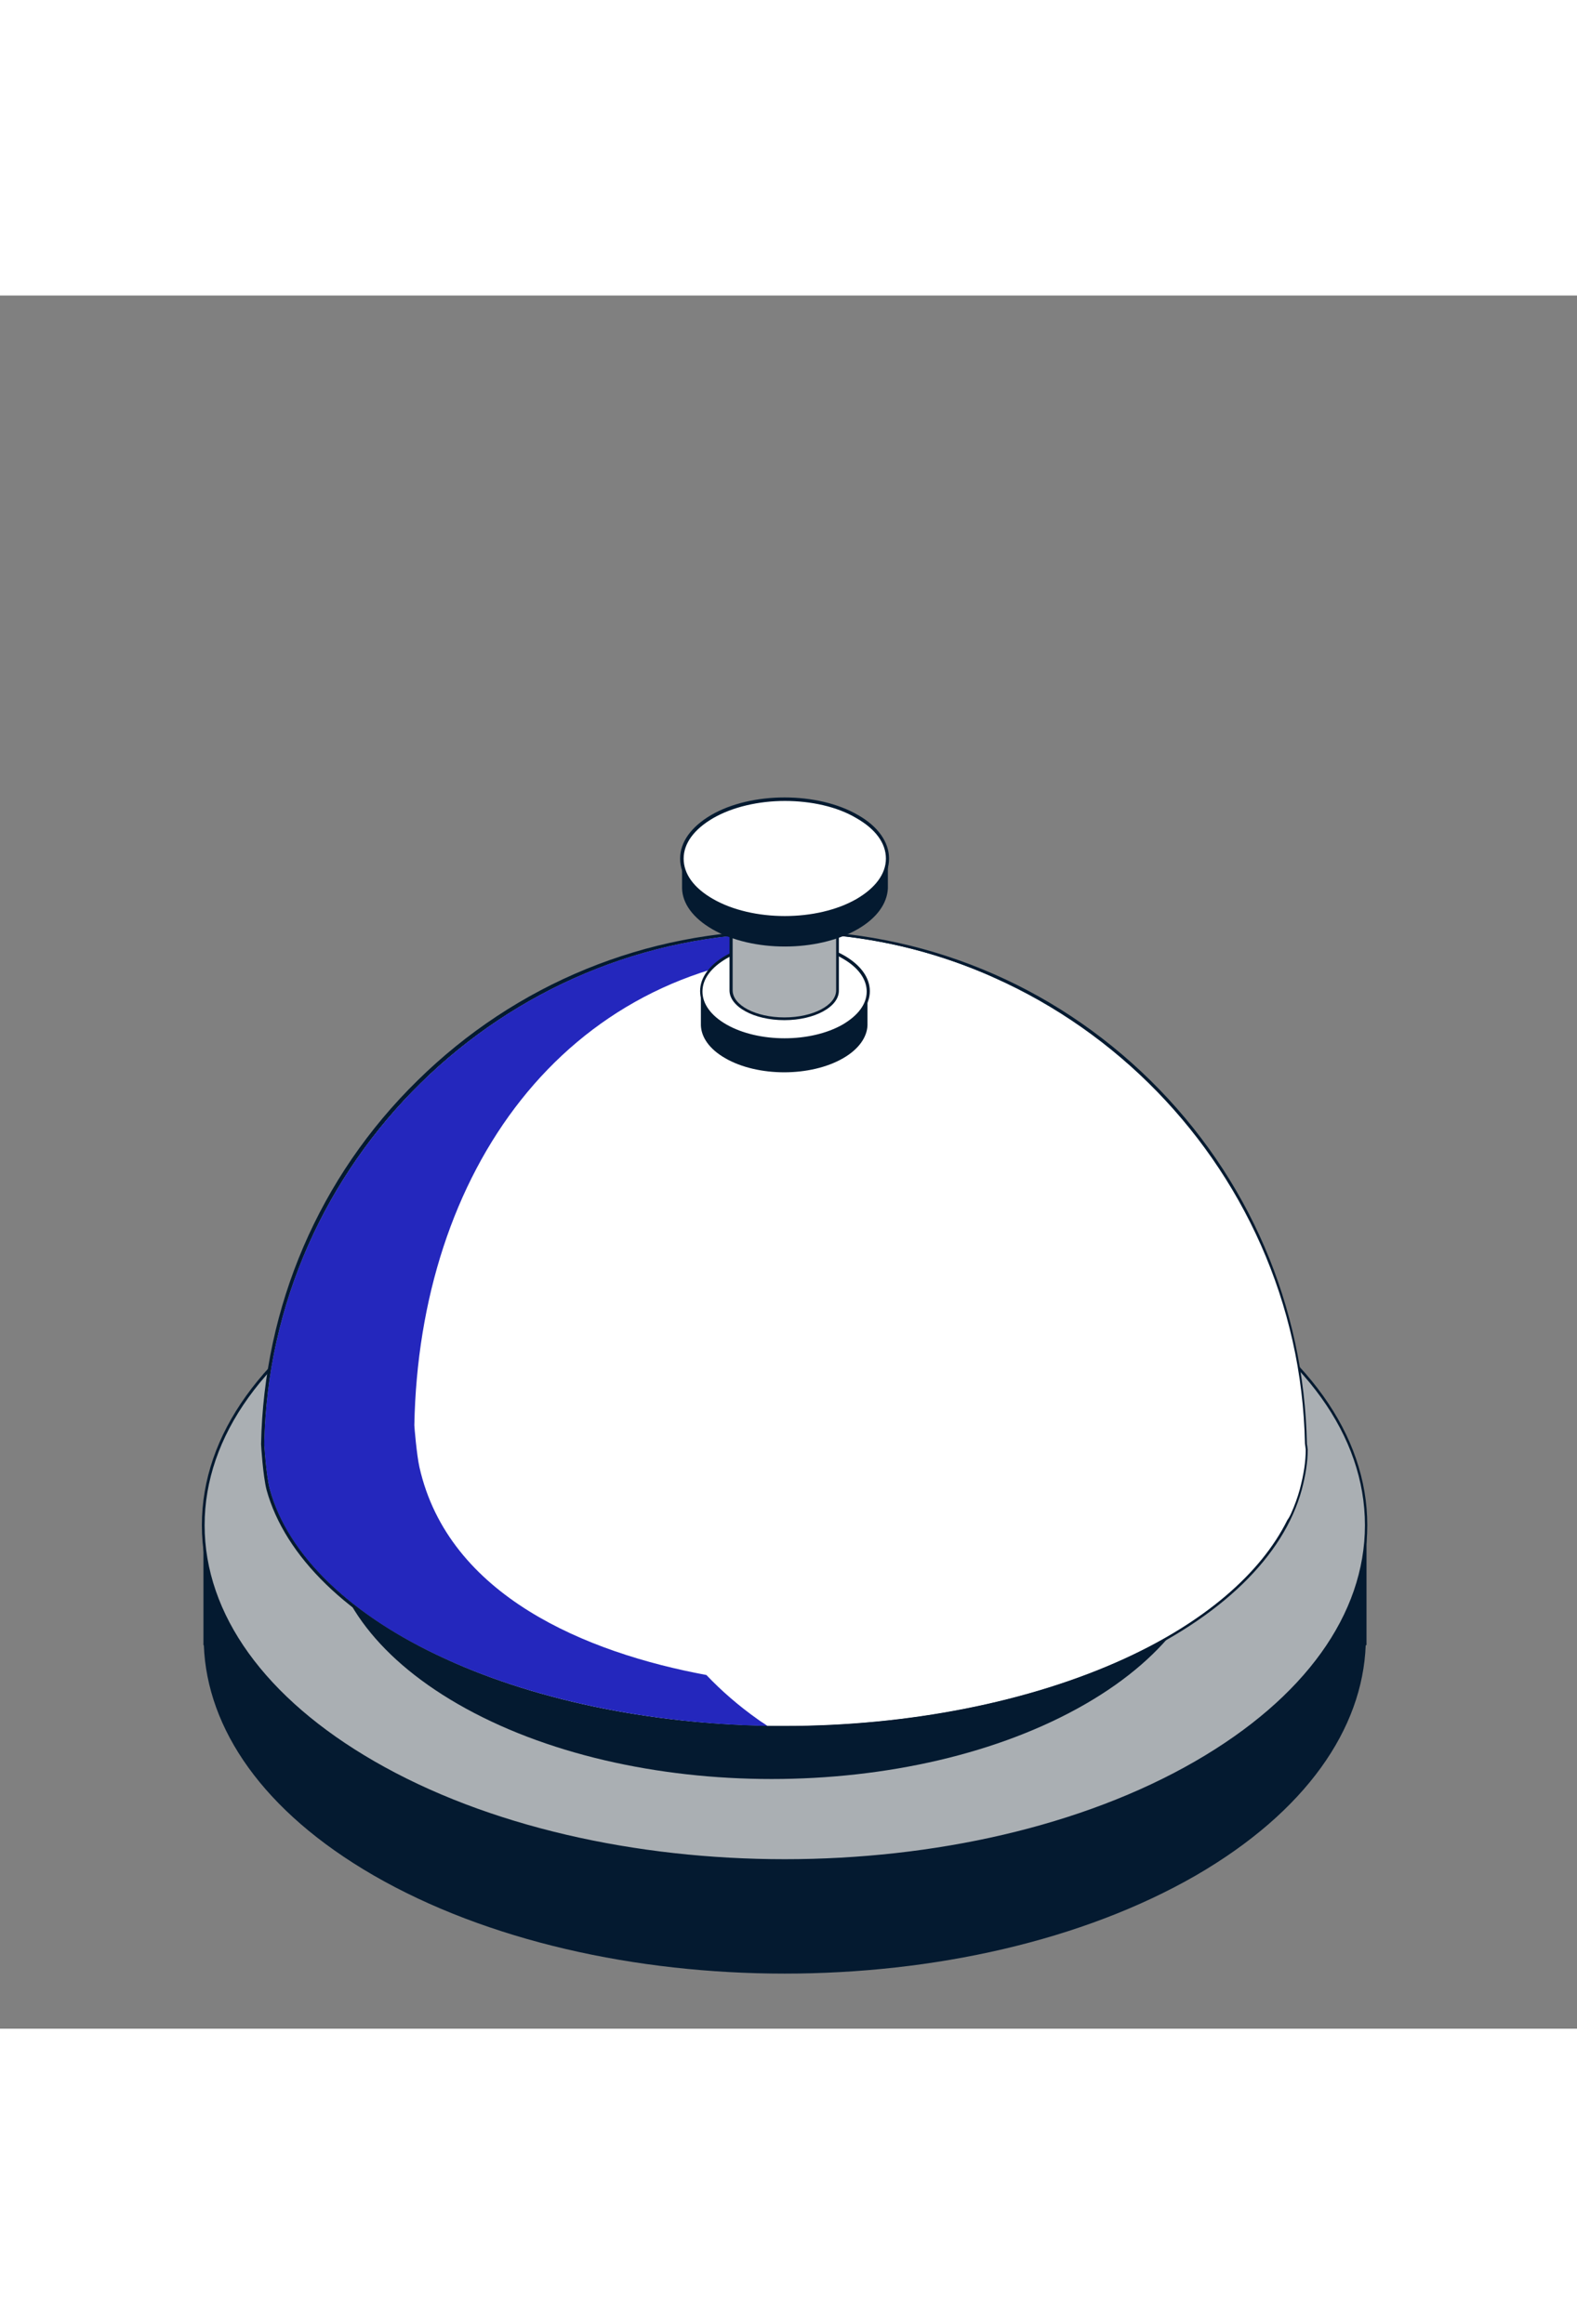
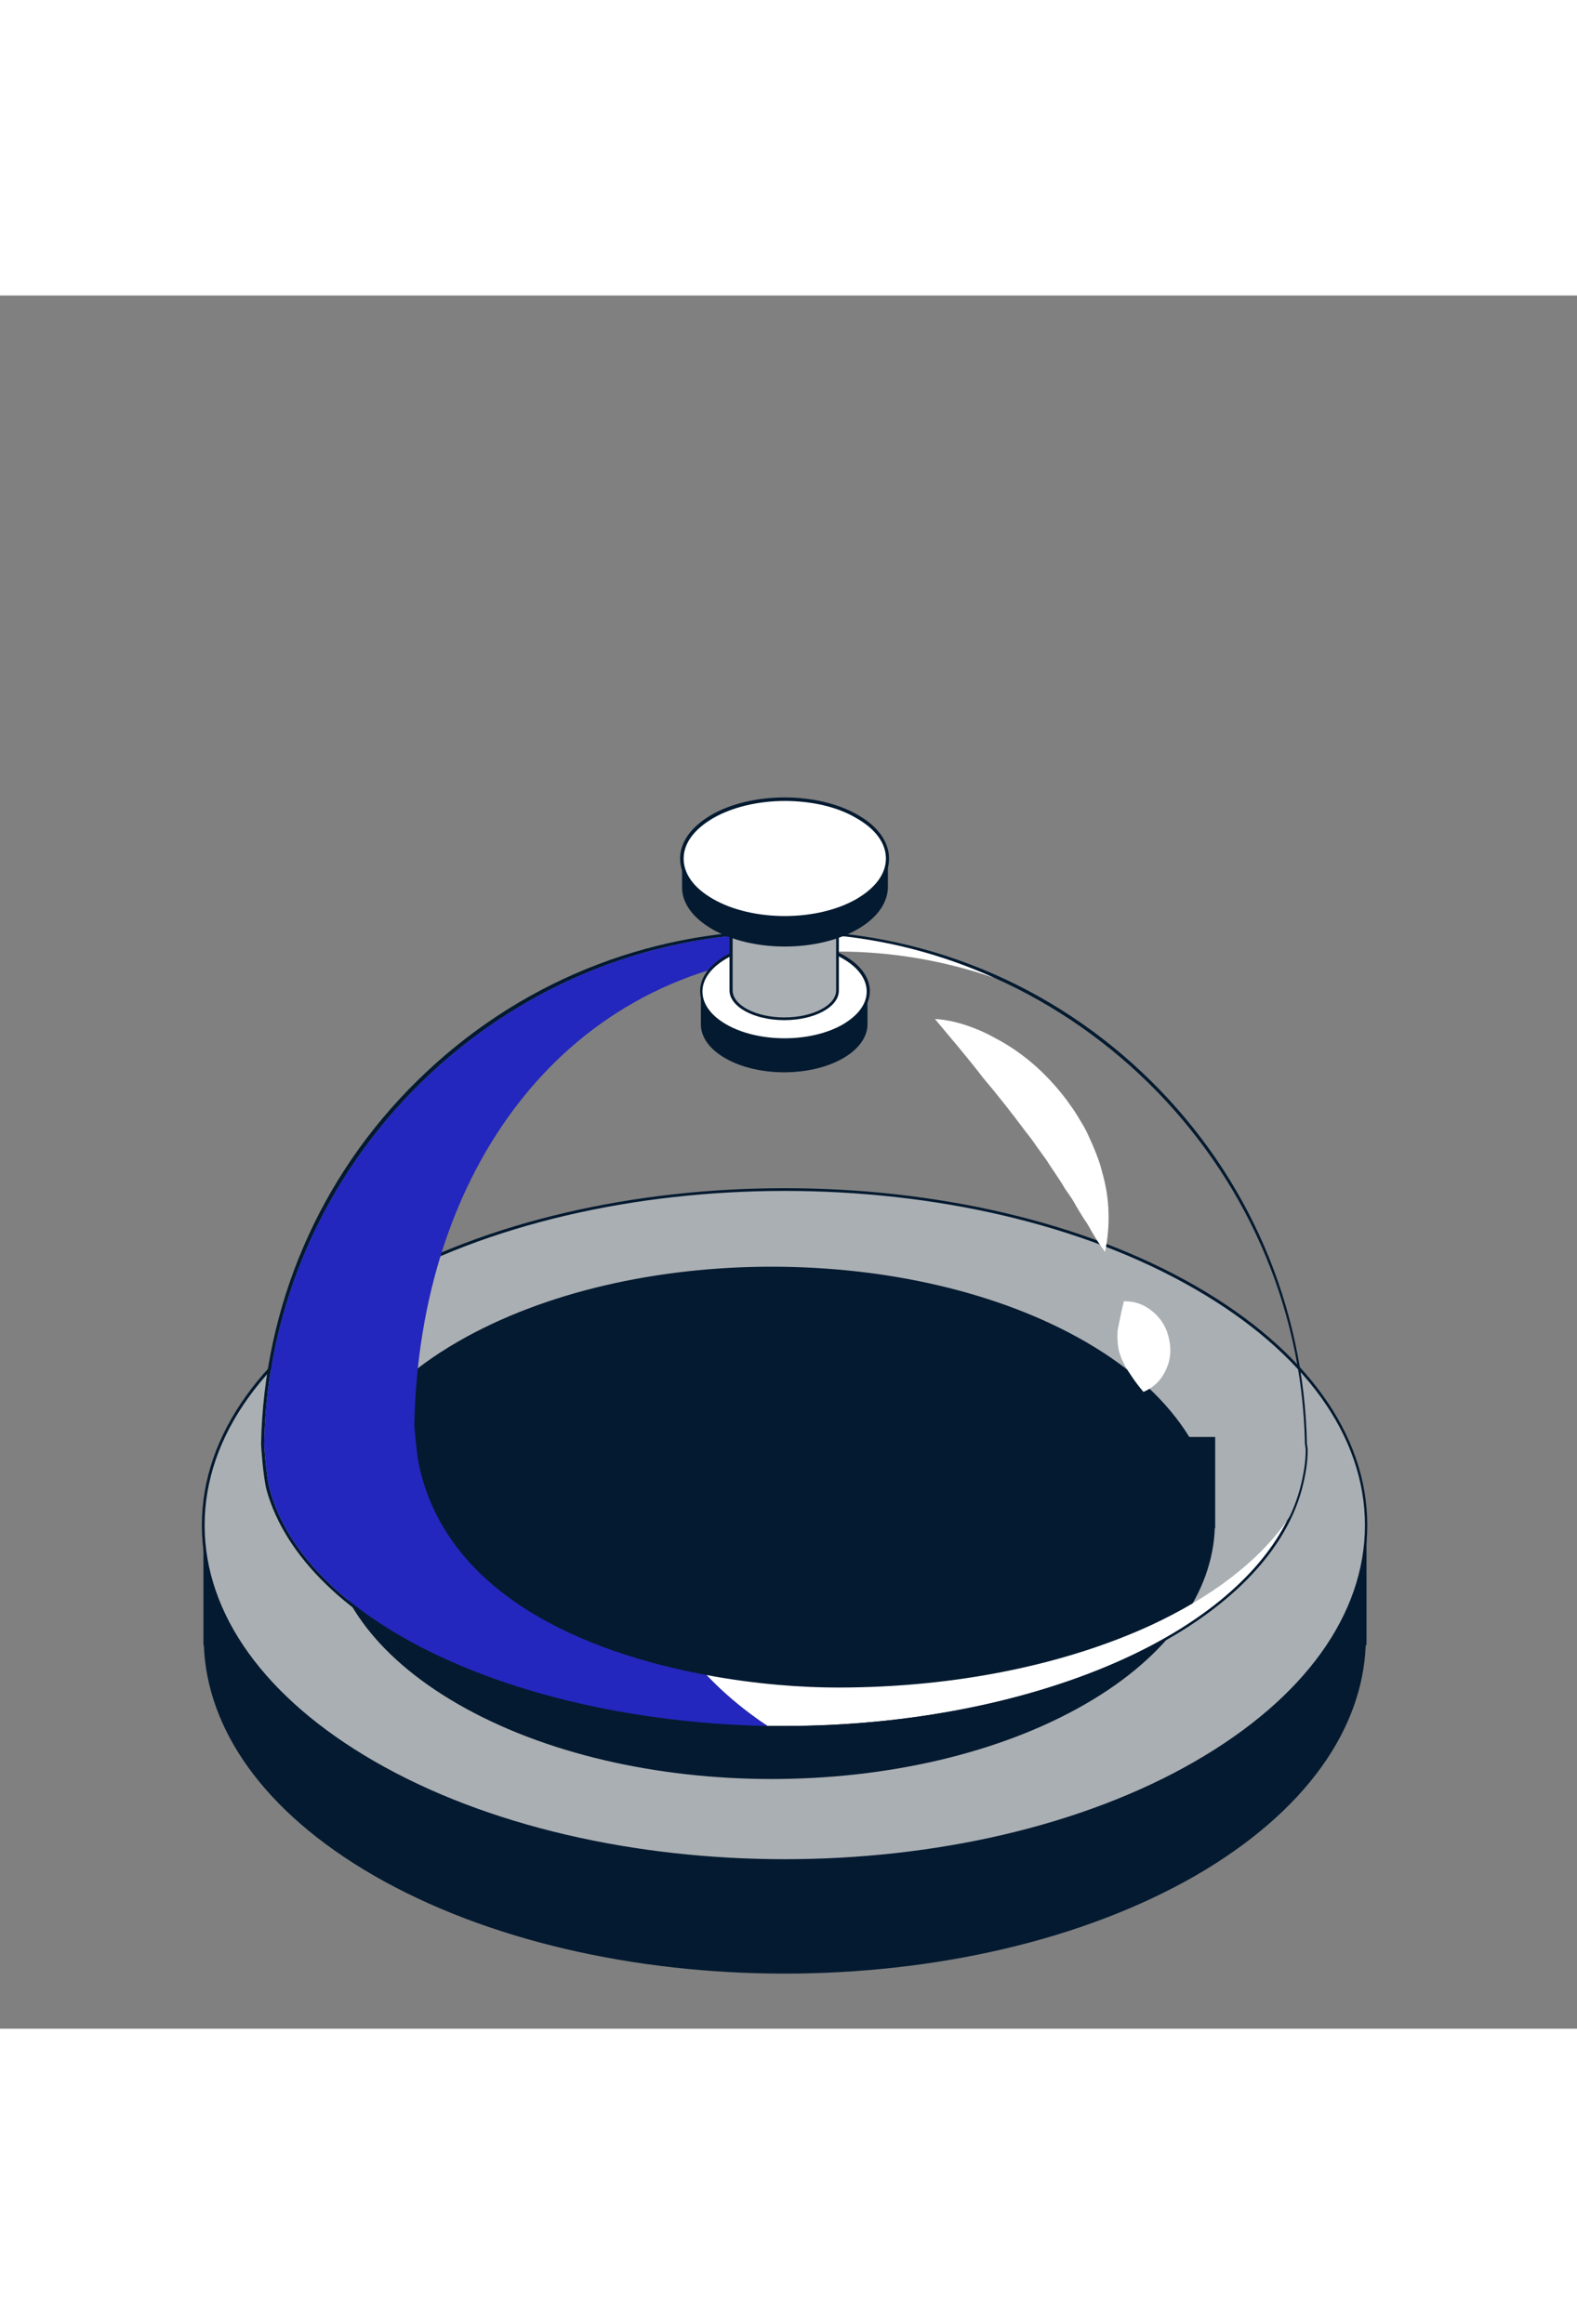
<svg xmlns="http://www.w3.org/2000/svg" xml:space="preserve" id="Capa_1" width="300" x="0" y="0" style="enable-background:new 0 0 402.3 442" version="1.1" viewBox="0 0 402.3 442">
  <rect x="0" y="0" width="402.3" height="442" fill="#808080" stroke="none" />
  <style>.st0{fill:#041a30}.st1{fill:#aaafb3}.st2{fill:#fff}</style>
  <path d="M339.8 313.6c-7.1-11.6-18.6-22.6-34.7-31.9-57.9-33.4-151.8-33.4-209.8 0-16.1 9.3-27.5 20.3-34.7 31.9h-8.7v30.6h.1c.8 21.3 15.1 42.4 43.3 58.7 57.9 33.4 151.8 33.4 209.8 0 28.1-16.3 42.5-37.4 43.3-58.7h.2v-30.6h-8.8z" class="st0" />
  <path d="M95.3 253c-57.9 33.4-57.9 87.7 0 121.1 57.9 33.4 151.8 33.4 209.8 0 57.9-33.4 57.9-87.7 0-121.1-57.9-33.4-151.8-33.4-209.8 0" class="st1" />
  <path d="M95.5 253.4c-27.9 16.1-43.3 37.5-43.3 60.2 0 22.7 15.4 44.1 43.3 60.2 57.7 33.3 151.7 33.3 209.4 0 27.9-16.1 43.3-37.5 43.3-60.2 0-22.7-15.4-44.1-43.3-60.2-57.7-33.4-151.7-33.4-209.4 0m104.7 146.2c-38 0-76.1-8.4-105.1-25.1-28.1-16.2-43.6-37.9-43.6-60.9S67 269 95.1 252.7c57.9-33.4 152.2-33.4 210.1 0 28.1 16.2 43.6 37.9 43.6 60.9s-15.5 44.6-43.6 60.9c-28.9 16.7-66.9 25.1-105 25.1" class="st0" />
  <path d="M303.4 291.1c-5.5-8.9-14.2-17.2-26.5-24.3-44.2-25.5-115.9-25.5-160.1 0-12.3 7.1-21.1 15.5-26.5 24.3h-6.7v23.3h.1c.6 16.3 11.6 32.4 33.1 44.8 44.2 25.5 115.9 25.5 160.1 0 21.5-12.4 32.4-28.6 33-44.8h.1v-23.3h-6.6z" class="st0" />
-   <path d="M333.2 292.9c-1.4-72.4-60.3-130.7-133.1-130.7-72.7 0-131.7 58.3-133.1 130.7 0 .5.5 8.3 1.4 11.6 4.7 17.3 21.1 32.7 45 43.6 23.3 10.7 53.6 17.1 86.7 17.1 33.2 0 63.4-6.5 86.7-17.1 23.8-10.9 40.3-26.2 45-43.6.9-3.3 1.5-6.7 1.5-10.1 0-.6-.1-1-.1-1.5" class="st2" />
  <path d="M200.1 162.6c-71.8 0-131.4 58.5-132.7 130.3 0 .4.5 8.2 1.4 11.5 4.5 16.8 20.4 32.2 44.8 43.3 24.1 11 54.9 17.1 86.6 17.1 31.7 0 62.4-6.1 86.6-17.1 24.3-11.1 40.2-26.5 44.8-43.3 1-3.8 1.5-7 1.5-10.1l-.1-.8-.1-.7C331.5 221 272 162.6 200.1 162.6m0 203c-31.8 0-62.7-6.1-86.9-17.2-24.5-11.2-40.5-26.8-45.2-43.8-.9-3.5-1.4-11.3-1.4-11.7.7-35.1 14.8-68.1 39.9-92.7 25.1-24.7 58.3-38.3 93.5-38.3s68.4 13.6 93.5 38.3c25.1 24.7 39.2 57.6 39.9 92.7l.1.6.1.8c0 3.1-.5 6.4-1.5 10.2-4.6 17-20.6 32.6-45.2 43.8-24.1 11.2-55 17.3-86.8 17.3M200.1 162.2h.4-.4m.7 0h.2-.2" class="st0" />
-   <path d="M206 167.5c-62.3 4-99.1 56.3-100.3 120.6 0 .5.6 7.6 1.3 10.7 7.4 32.7 42.5 47.3 73.2 53-10.9-11.3-18.3-25-20.9-40.1-.7-3.9-1.1-13.1-1-13.7.7-55.1 19.6-103.4 47.7-130.5" class="st2" />
  <path d="M200.6 162.2h.2-.2" class="st0" />
  <path d="M210.9 163c-1.7 1.4-3.3 2.9-4.9 4.5 2.5-.2 5.1-.2 7.7-.2 14 0 27.4 2.4 39.9 6.7-13.3-6-27.6-9.8-42.7-11" class="st2" />
-   <path d="M200.9 162.2c3.5 0 7 .2 10.4.5-.1.1-.3.2-.4.3 15 1.2 29.4 5 42.7 10.9 2.1.7 4.1 1.5 6.2 2.3-17.8-8.8-37.7-13.9-58.9-14" class="st0" />
  <path d="M328.4 312.3c-7.3 10.5-19.4 19.7-35 26.9C272 349 244.2 355 213.7 355c-8.9 0-20.8-.8-33.5-3.2 3.9 4.1 8.3 7.9 13.1 11.3.8.6 1.6 1.1 2.5 1.7h4.4c31.7 0 62.4-6.1 86.6-17.1 20.4-9.3 34.9-21.7 41.6-35.4" class="st2" />
  <path d="M329.7 310.3c-.4.7-.8 1.3-1.3 2-6.8 13.7-21.3 26.1-41.7 35.4-24.1 11-54.9 17.1-86.6 17.1h-4.4c.2.1.4.2.5.4-31.6-.5-60.5-6.9-82.9-17.1 23.3 10.7 53.6 17.1 86.7 17.1s63.4-6.5 86.7-17.1c21.3-9.7 36.6-22.8 43-37.8" class="st0" />
  <path d="M200.1 162.6c-71.8 0-131.4 58.5-132.7 130.3 0 .4.5 8.2 1.4 11.5 4.5 16.8 20.4 32.2 44.8 43.3 23 10.5 52.1 16.5 82.2 17.1-.8-.6-1.7-1.1-2.5-1.7-4.8-3.4-9.2-7.2-13.1-11.3-30.7-5.7-65.8-20.2-73.2-53-.7-3.1-1.3-10.3-1.3-10.7 1.2-64.4 38-116.7 100.3-120.6 1.6-1.6 3.3-3.1 4.9-4.5-3.5-.3-7.1-.4-10.8-.4" style="fill:#2427bd" />
-   <path d="M200.1 162.2c-72.7 0-131.7 58.3-133.1 130.7 0 .8.5 8.3 1.4 11.6 4.7 17.3 21.1 32.7 45 43.6 22.4 10.2 51.2 16.6 82.9 17.1-.2-.1-.4-.2-.5-.4-30.1-.5-59.2-6.5-82.2-17.1-24.3-11.1-40.2-26.5-44.8-43.3-.9-3.3-1.4-11.1-1.4-11.5 1.3-71.9 60.9-130.3 132.7-130.3 3.6 0 7.2.2 10.8.4.1-.1.3-.2.4-.3-3.4-.3-6.9-.5-10.4-.5h-.8" class="st0" />
  <path d="M220.2 177.4c-1-1.7-2.7-3.2-5-4.6-8.3-4.8-21.8-4.8-30.1 0-2.3 1.3-4 2.9-5 4.6h-1.3v8.7c.1 3.1 2.2 6.1 6.2 8.4 8.3 4.8 21.8 4.8 30.1 0 4-2.3 6.1-5.4 6.2-8.4v-8.7h-1.1z" class="st0" />
  <path d="M185.2 168.7c-8.3 4.8-8.3 12.6 0 17.4 8.3 4.8 21.8 4.8 30.1 0s8.3-12.6 0-17.4c-8.4-4.8-21.8-4.8-30.1 0" class="st2" />
  <path d="M200.2 165.5c-5.4 0-10.8 1.2-14.9 3.6-3.9 2.3-6.1 5.2-6.1 8.4 0 3.1 2.1 6.1 6.1 8.4 8.2 4.7 21.5 4.7 29.7 0 3.9-2.3 6.1-5.2 6.1-8.4 0-3.1-2.1-6.1-6.1-8.4-4-2.4-9.4-3.6-14.8-3.6m0 24.5c-5.5 0-11-1.2-15.2-3.6-4.1-2.4-6.4-5.6-6.4-9s2.3-6.6 6.4-9c8.4-4.8 22.1-4.9 30.5 0 4.1 2.4 6.4 5.6 6.4 9s-2.3 6.6-6.4 9c-4.3 2.4-9.8 3.6-15.3 3.6" class="st0" />
  <path d="M186.5 159.4v17.9c0 4 6.1 7.2 13.6 7.2s13.6-3.2 13.6-7.2v-17.9h-27.2z" class="st1" />
  <path d="M186.9 159.7v17.5c0 3.8 5.9 6.9 13.2 6.9 7.3 0 13.2-3.1 13.2-6.9v-17.5h-26.4zm13.2 25.1c-7.7 0-14-3.4-14-7.6V159H214v18.2c.1 4.2-6.2 7.6-13.9 7.6" class="st0" />
-   <path d="M186.5 159.4c0-4 6.1-7.2 13.6-7.2s13.6 3.2 13.6 7.2-6.1 7.2-13.6 7.2-13.6-3.2-13.6-7.2" class="st1" />
  <path d="M238.5 184.5c3.5.2 6.8 1.1 9.9 2.3 1.6.6 3.1 1.3 4.6 2.1 1.5.8 3 1.6 4.4 2.5 5.7 3.6 10.7 8.4 14.8 13.9l1.5 2.1c.5.7.9 1.4 1.4 2.2.9 1.5 1.8 2.9 2.5 4.5 1.4 3.1 2.8 6.2 3.6 9.6 1.9 6.5 2.1 13.5.7 20.2-1-1.4-2-2.8-2.8-4.2-.9-1.4-1.5-2.8-2.5-4.1-.8-1.3-1.7-2.7-2.4-4-.7-1.3-1.7-2.6-2.5-3.8-1.5-2.6-3.3-5-4.8-7.4l-2.6-3.6c-.8-1.2-1.7-2.4-2.6-3.5-3.5-4.7-7.1-9.3-11-13.9-3.8-5-7.8-9.6-12.2-14.9M286.7 256.5c3.4-.1 5.9 1.3 7.8 3 1.9 1.7 3.2 4 3.7 6.5.6 2.5.5 5.1-.6 7.6-1 2.4-2.8 4.7-5.9 6-2.2-2.6-3.3-4.4-4.4-6.1-.9-1.6-1.5-3-1.9-4.5-.3-1.5-.4-3.1-.3-5 .4-2.1.8-4.2 1.6-7.5" class="st2" />
  <path d="M224.9 145c-1.3-2.1-3.3-3.2-6.1-4.9-10.2-5.9-26.8-5.9-37.1 0-2.8 1.6-4.9 2.8-6.1 4.9H174v6.2c.1 3.8 2.7 7.5 7.7 10.4 10.2 5.9 26.8 5.9 37.1 0 5-2.9 7.5-6.6 7.7-10.4V145h-1.6z" class="st0" />
  <path d="M181.7 132.9c-10.2 5.9-10.2 15.5 0 21.4 10.2 5.9 26.8 5.9 37.1 0 10.2-5.9 10.2-15.5 0-21.4-10.3-5.9-26.9-5.9-37.1 0" class="st2" />
  <path d="M200.2 128.9c-6.6 0-13.3 1.5-18.3 4.4-4.8 2.8-7.5 6.4-7.5 10.3 0 3.9 2.6 7.5 7.5 10.3 10.1 5.8 26.5 5.8 36.6 0 4.8-2.8 7.5-6.4 7.5-10.3 0-3.9-2.6-7.5-7.5-10.3-5-3-11.7-4.4-18.3-4.4m0 30.3c-6.8 0-13.6-1.5-18.8-4.5-5.1-2.9-7.9-6.9-7.9-11.1 0-4.2 2.8-8.1 7.9-11.1 10.3-6 27.2-6 37.5 0 5.1 2.9 7.9 6.9 7.9 11.1 0 4.2-2.8 8.2-7.9 11.1-5.1 3-11.9 4.5-18.7 4.5" class="st0" />
</svg>